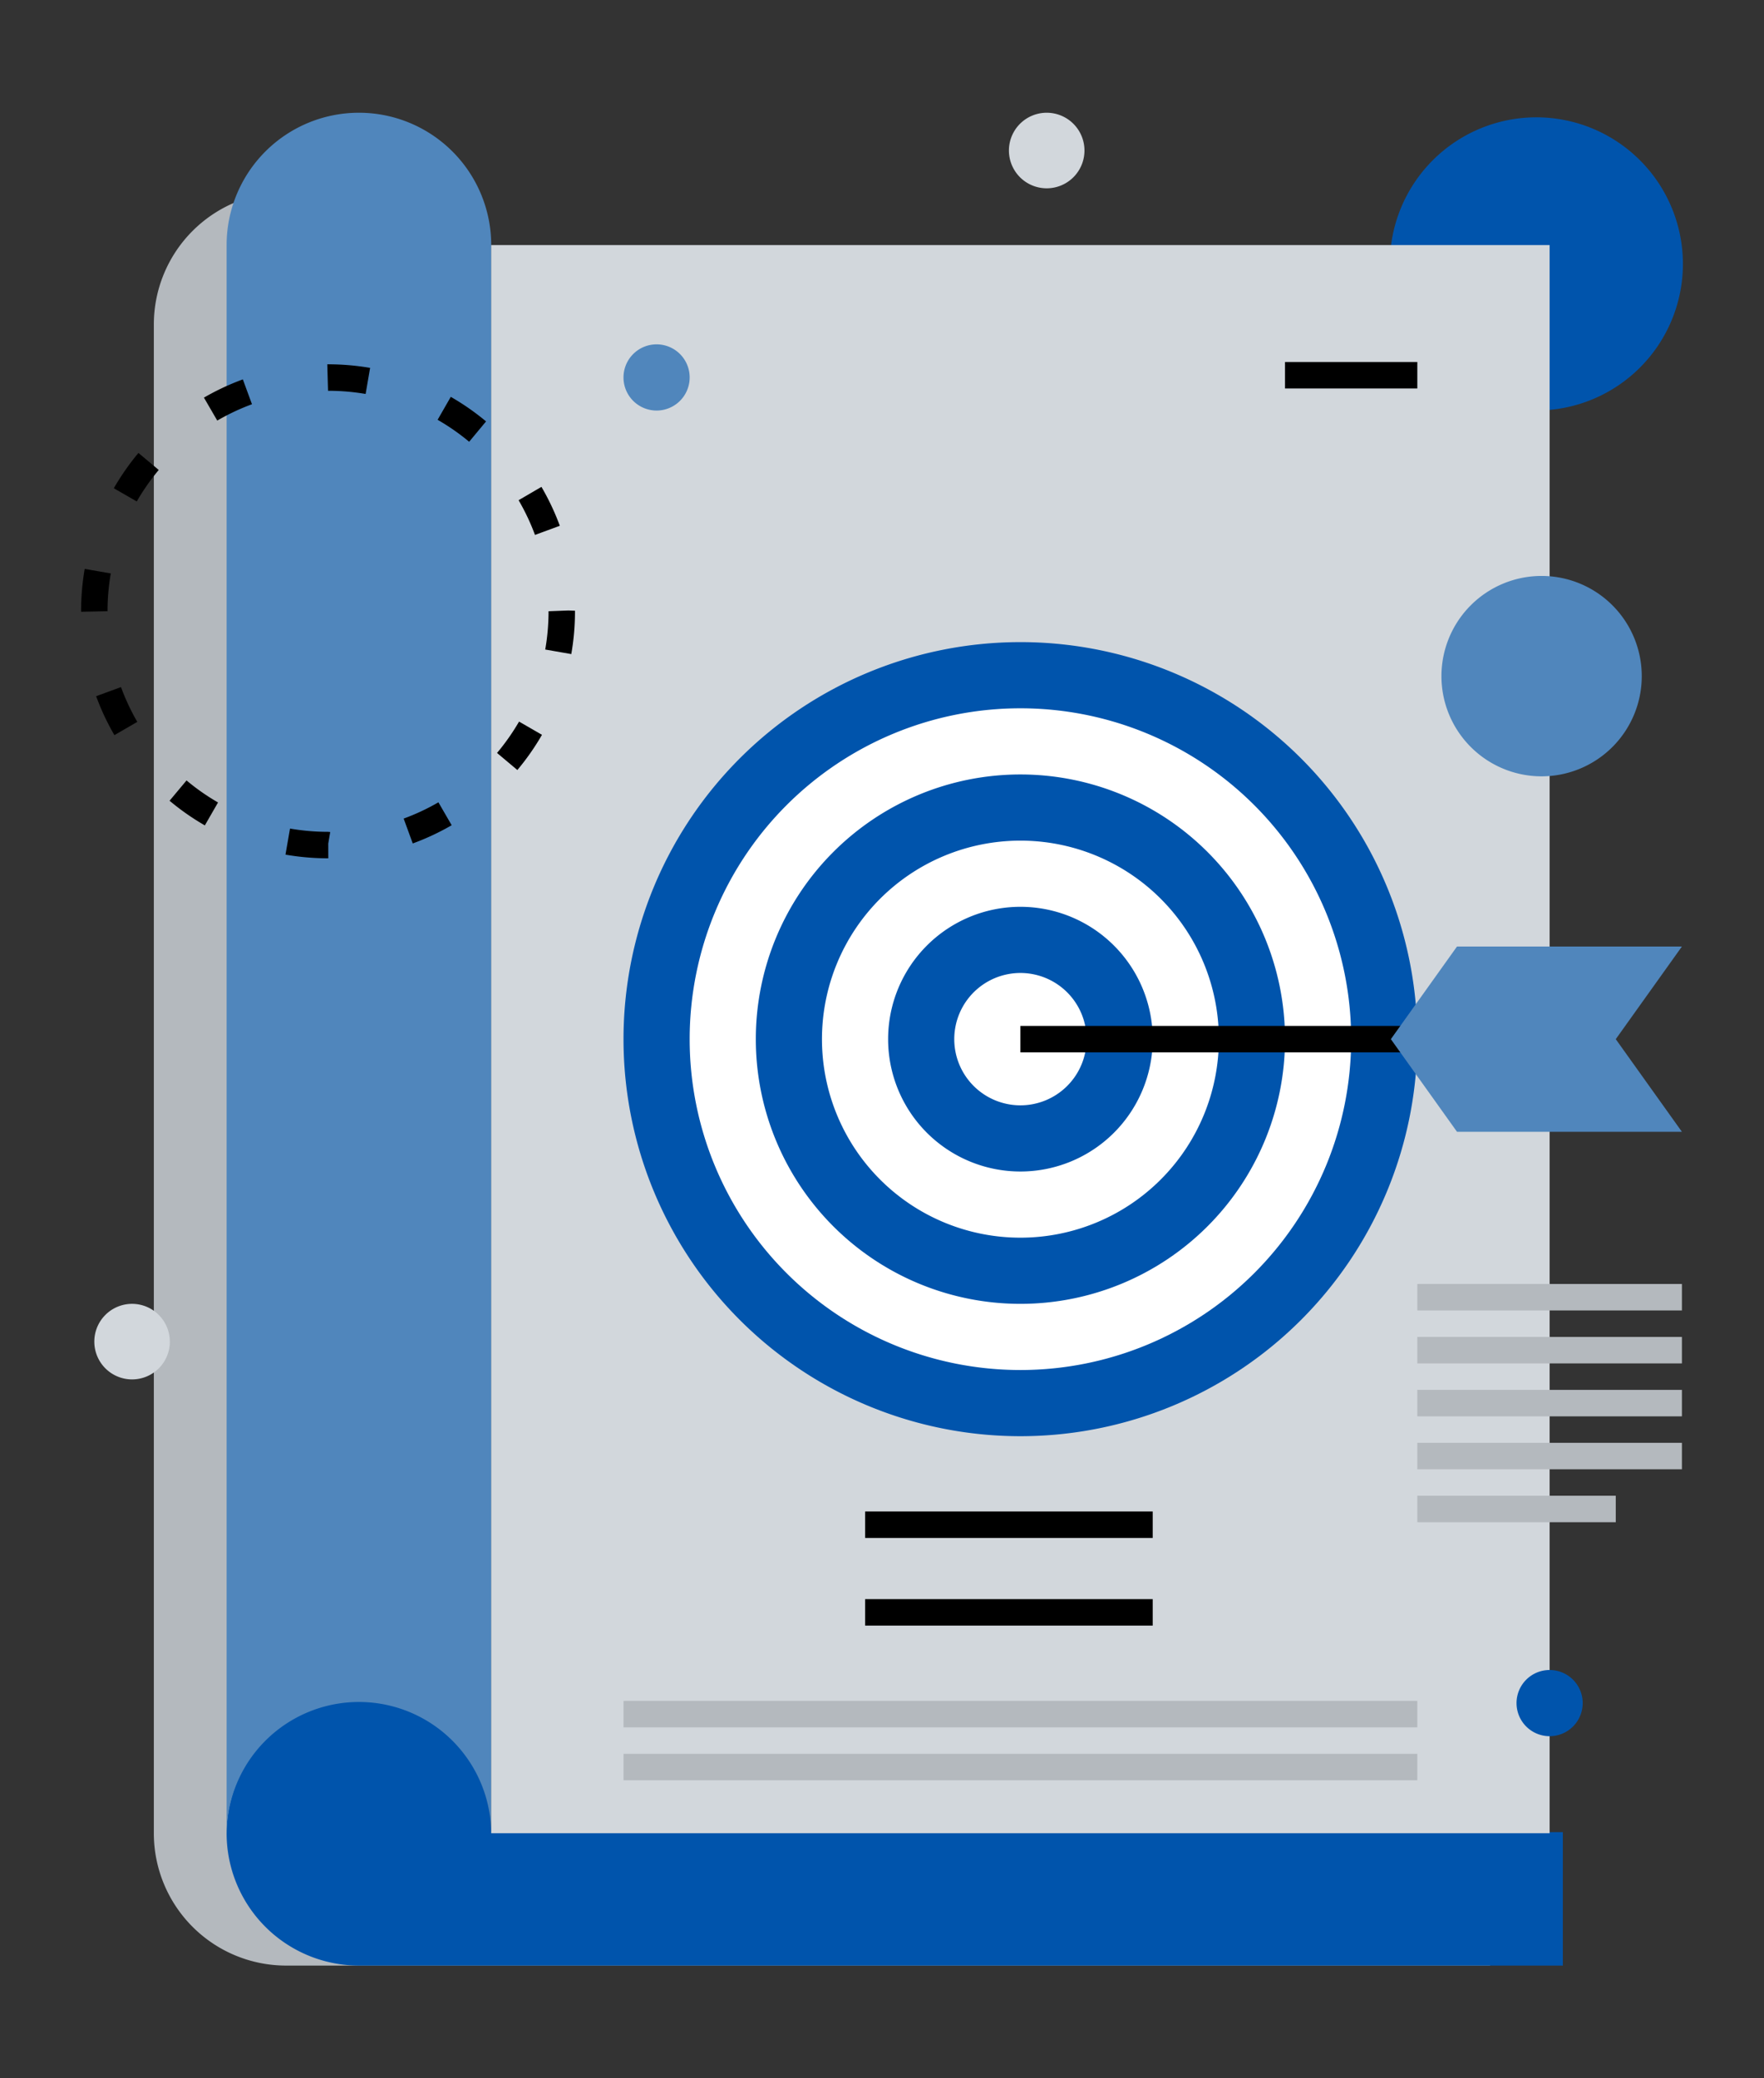
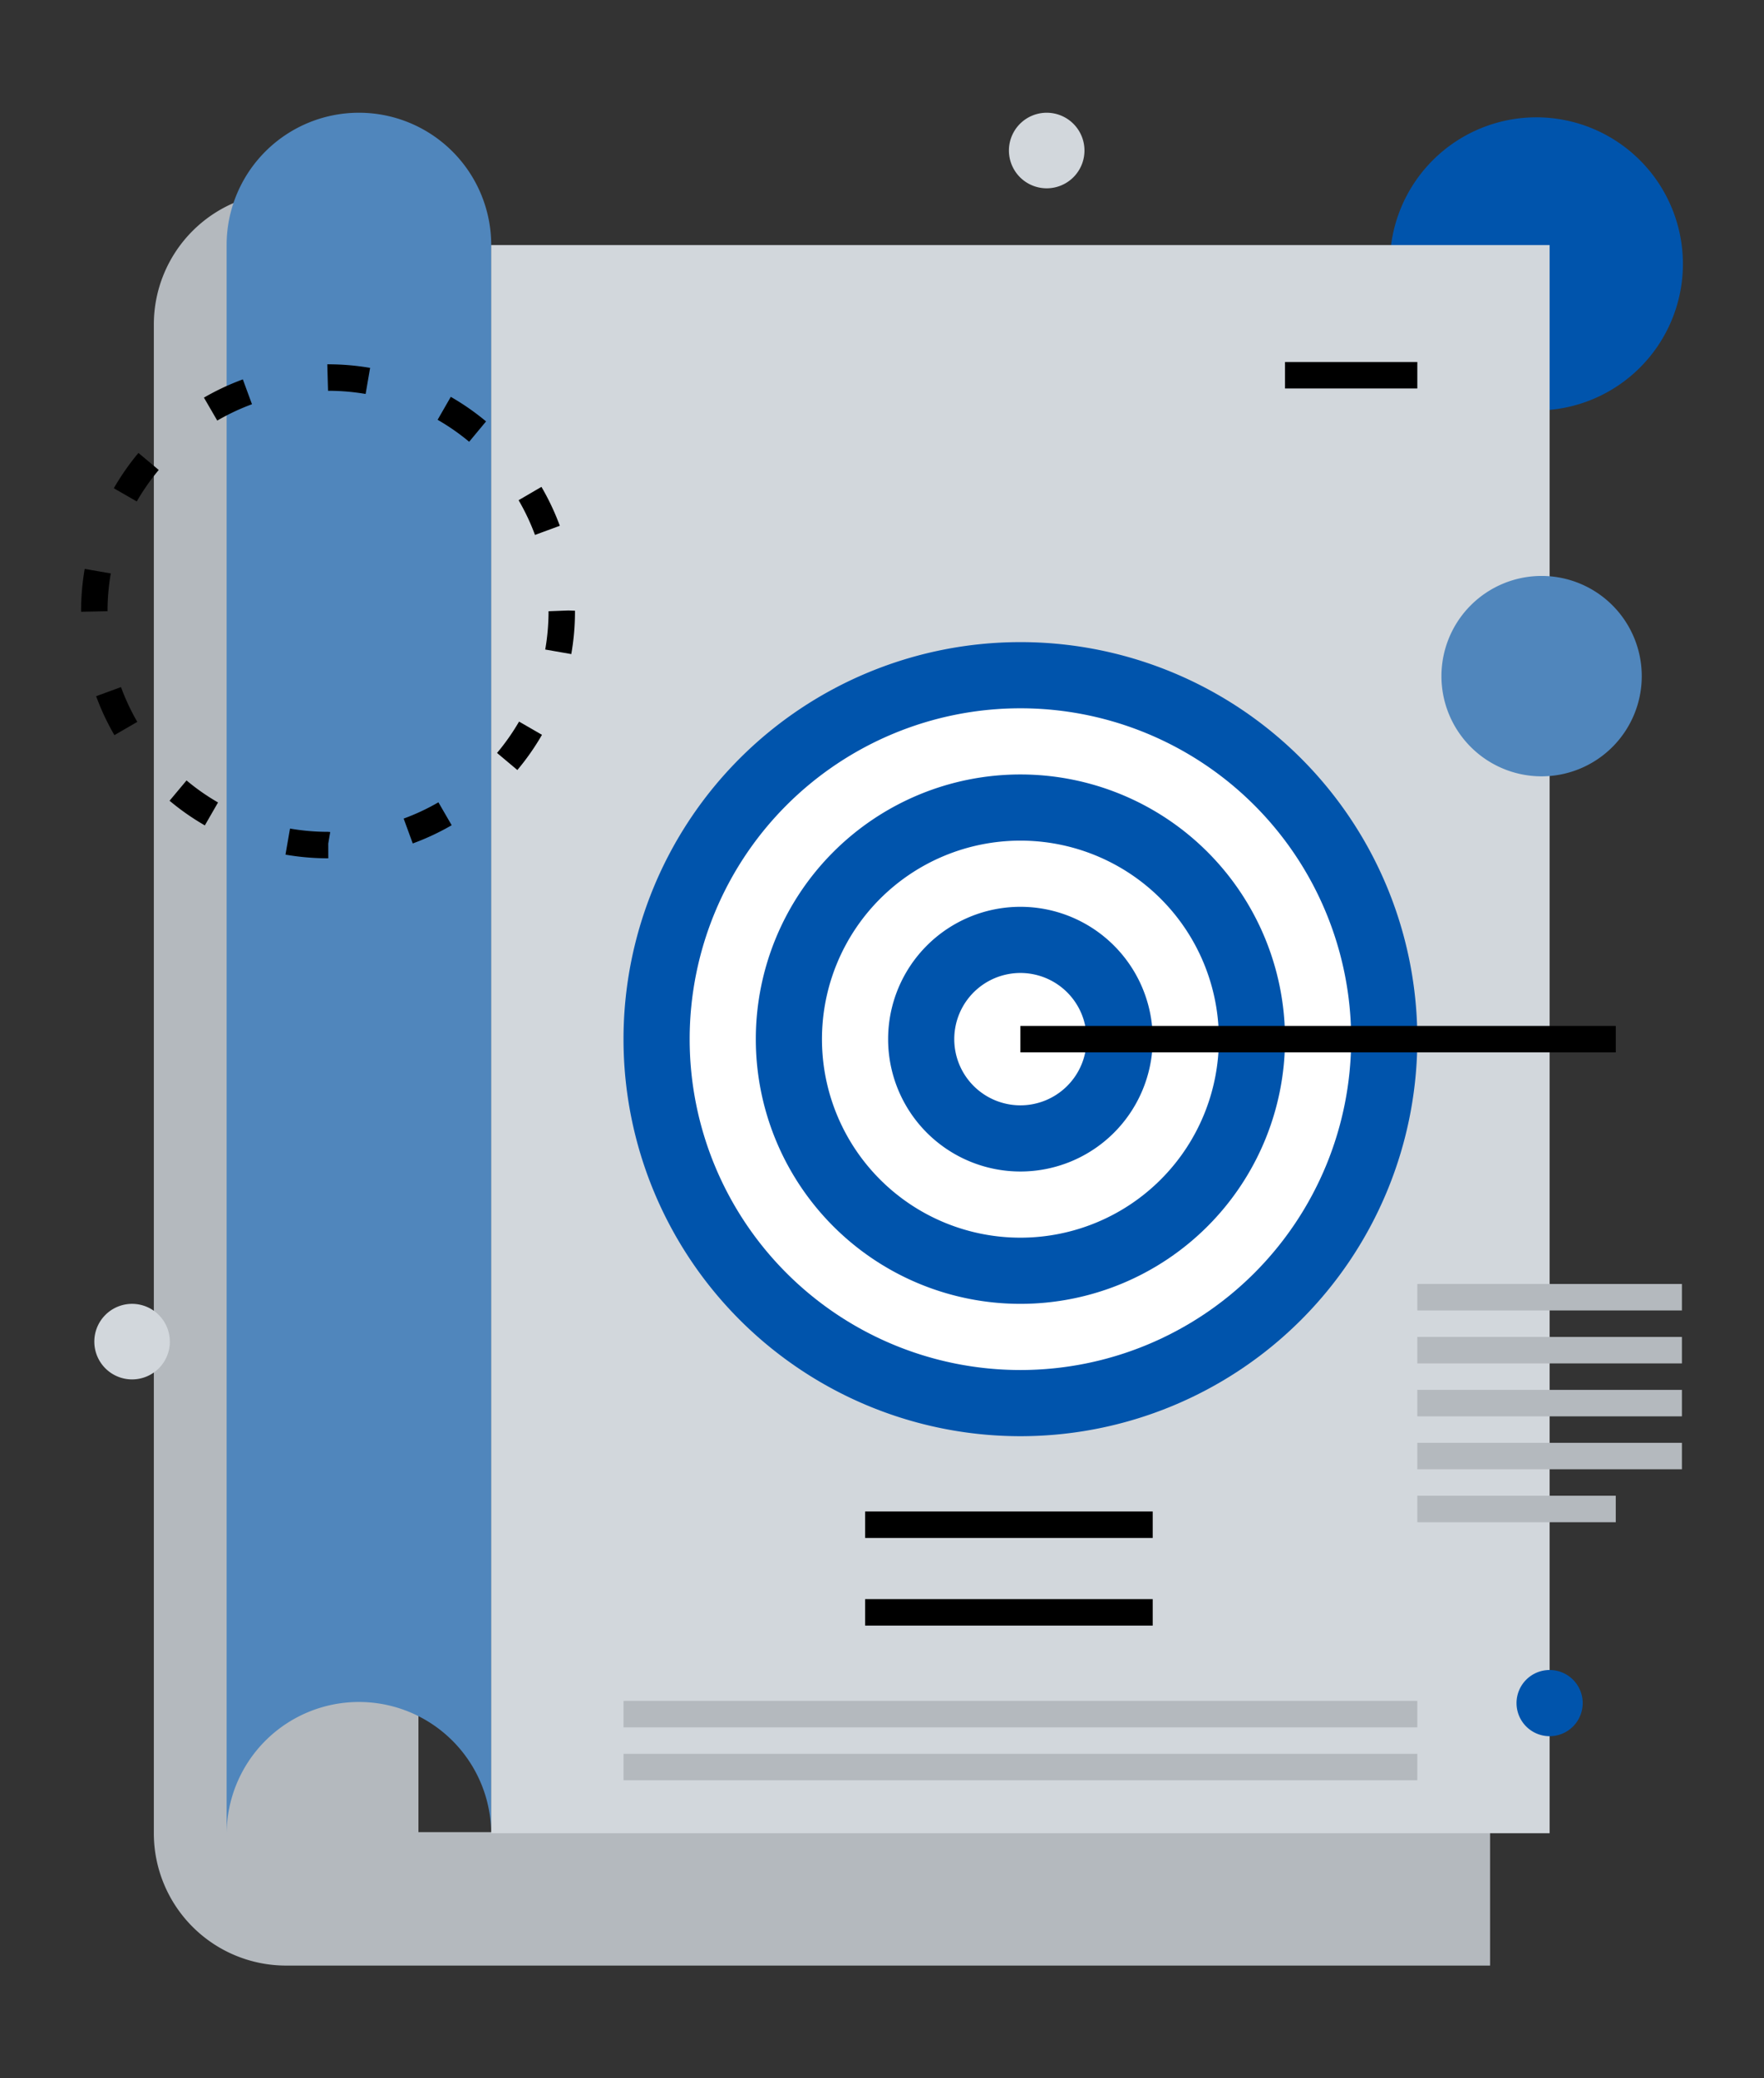
<svg xmlns="http://www.w3.org/2000/svg" width="90" height="106" viewBox="-4.137 -5.75 90 106">
  <rect x="-4.137" y="-5.75" width="90" height="106" fill="#333333" stroke="none" />
  <defs>
    <clipPath id="a">
      <rect width="81.726" height="94.5" fill="none" />
    </clipPath>
  </defs>
  <g clip-path="url(#a)">
    <path d="M81.726,7.709A7.476,7.476,0,1,1,74.248.234a7.479,7.479,0,0,1,7.478,7.475" fill="#0054ac" />
    <path d="M17.212,87.694V10.8a6.75,6.75,0,0,0-13.5,0V87.806l0-.028A6.748,6.748,0,0,0,10.462,94.5H71.887V87.694Z" fill="#b4b9be" />
-     <path d="M20.925,87.694v.056a6.75,6.75,0,1,0-6.75,6.75H75.6V87.694Z" fill="#0054ac" />
    <path d="M14.175,81.056a6.75,6.75,0,0,1,6.75,6.75V6.75a6.75,6.75,0,1,0-13.5,0V87.806a6.75,6.75,0,0,1,6.75-6.75" fill="#5086bc" />
    <rect width="54" height="81" transform="translate(20.925 6.75)" fill="#d2d7dc" />
    <path d="M68.175,47.25A20.25,20.25,0,1,1,47.925,27a20.248,20.248,0,0,1,20.25,20.25" fill="#0054ac" />
    <path d="M64.8,47.25A16.875,16.875,0,1,1,47.925,30.375,16.873,16.873,0,0,1,64.8,47.25" fill="#fff" />
    <path d="M61.425,47.25a13.5,13.5,0,1,1-13.5-13.5,13.5,13.5,0,0,1,13.5,13.5" fill="#0054ac" />
    <path d="M58.05,47.25A10.125,10.125,0,1,1,47.925,37.125,10.124,10.124,0,0,1,58.05,47.25" fill="#fff" />
    <path d="M54.675,47.25a6.75,6.75,0,1,1-6.75-6.75,6.75,6.75,0,0,1,6.75,6.75" fill="#0054ac" />
    <path d="M51.3,47.25a3.375,3.375,0,1,1-3.375-3.375A3.375,3.375,0,0,1,51.3,47.25" fill="#fff" />
    <rect width="30.375" height="1.35" transform="translate(47.925 46.575)" />
-     <path d="M81.675,42.525H70.2L66.825,47.25,70.2,51.975H81.675L78.3,47.25Z" fill="#5086bc" />
    <rect width="14.672" height="1.35" transform="translate(40.003 75.811)" />
    <rect width="40.5" height="1.35" transform="translate(27.675 83.7)" fill="#b4b9be" />
    <rect width="40.5" height="1.35" transform="translate(27.675 81)" fill="#b4b9be" />
    <rect width="14.672" height="1.35" transform="translate(40.003 71.34)" />
    <rect width="6.75" height="1.35" transform="translate(61.425 12.713)" />
-     <path d="M31.05,13.5a1.688,1.688,0,1,1-1.687-1.687A1.687,1.687,0,0,1,31.05,13.5" fill="#5086bc" />
    <path d="M76.613,81.112a1.688,1.688,0,1,1-1.688-1.687,1.687,1.687,0,0,1,1.688,1.687" fill="#0054ac" />
    <path d="M12.613,38.026H12.6a12.7,12.7,0,0,1-2.172-.187l.232-1.33a11.317,11.317,0,0,0,1.94.167l.111.01-.1.588Zm4.307-.761L16.458,36a11.128,11.128,0,0,0,1.773-.83l.677,1.169a12.573,12.573,0,0,1-1.988.93M6.314,36.348a12.537,12.537,0,0,1-1.8-1.258l.866-1.035a11.321,11.321,0,0,0,1.607,1.123ZM22.255,33.52l-1.033-.867a11.391,11.391,0,0,0,1.124-1.6l1.169.675a12.555,12.555,0,0,1-1.26,1.8M1.7,31.745a12.562,12.562,0,0,1-.932-1.986l1.268-.465a11.326,11.326,0,0,0,.832,1.774ZM25.011,27.61l-1.33-.232a11.361,11.361,0,0,0,.169-1.953l1.014-.039.335.013a12.727,12.727,0,0,1-.188,2.211M0,25.451v-.026a12.782,12.782,0,0,1,.184-2.159l1.331.23a11.3,11.3,0,0,0-.165,1.929Zm23.158-3.918a11.315,11.315,0,0,0-.836-1.771l1.166-.68a12.534,12.534,0,0,1,.937,1.985ZM2.841,19.825,1.67,19.152a12.672,12.672,0,0,1,1.256-1.8l1.036.867a11.219,11.219,0,0,0-1.121,1.607M19.8,16.781a11.336,11.336,0,0,0-1.61-1.12l.672-1.171a12.634,12.634,0,0,1,1.8,1.253ZM6.947,15.7,6.268,14.53A12.655,12.655,0,0,1,8.253,13.6l.466,1.267a11.363,11.363,0,0,0-1.772.834m7.57-1.358a11.354,11.354,0,0,0-1.918-.162l-.038-1.35H12.6a12.687,12.687,0,0,1,2.146.182Z" />
    <path d="M4.529,62.677A1.927,1.927,0,1,1,2.6,60.75a1.927,1.927,0,0,1,1.927,1.927" fill="#d2d7dc" />
    <path d="M51.193,1.927A1.927,1.927,0,1,1,49.266,0a1.927,1.927,0,0,1,1.927,1.927" fill="#d2d7dc" />
    <path d="M79.626,28.734a5.11,5.11,0,1,1-5.111-5.109,5.111,5.111,0,0,1,5.111,5.109" fill="#5086bc" />
    <rect width="13.5" height="1.35" transform="translate(68.175 62.438)" fill="#b4b9be" />
    <rect width="13.5" height="1.35" transform="translate(68.175 59.737)" fill="#b4b9be" />
    <rect width="13.5" height="1.35" transform="translate(68.175 65.138)" fill="#b4b9be" />
    <rect width="13.5" height="1.35" transform="translate(68.175 67.838)" fill="#b4b9be" />
    <rect width="10.125" height="1.35" transform="translate(68.175 70.537)" fill="#b4b9be" />
  </g>
</svg>